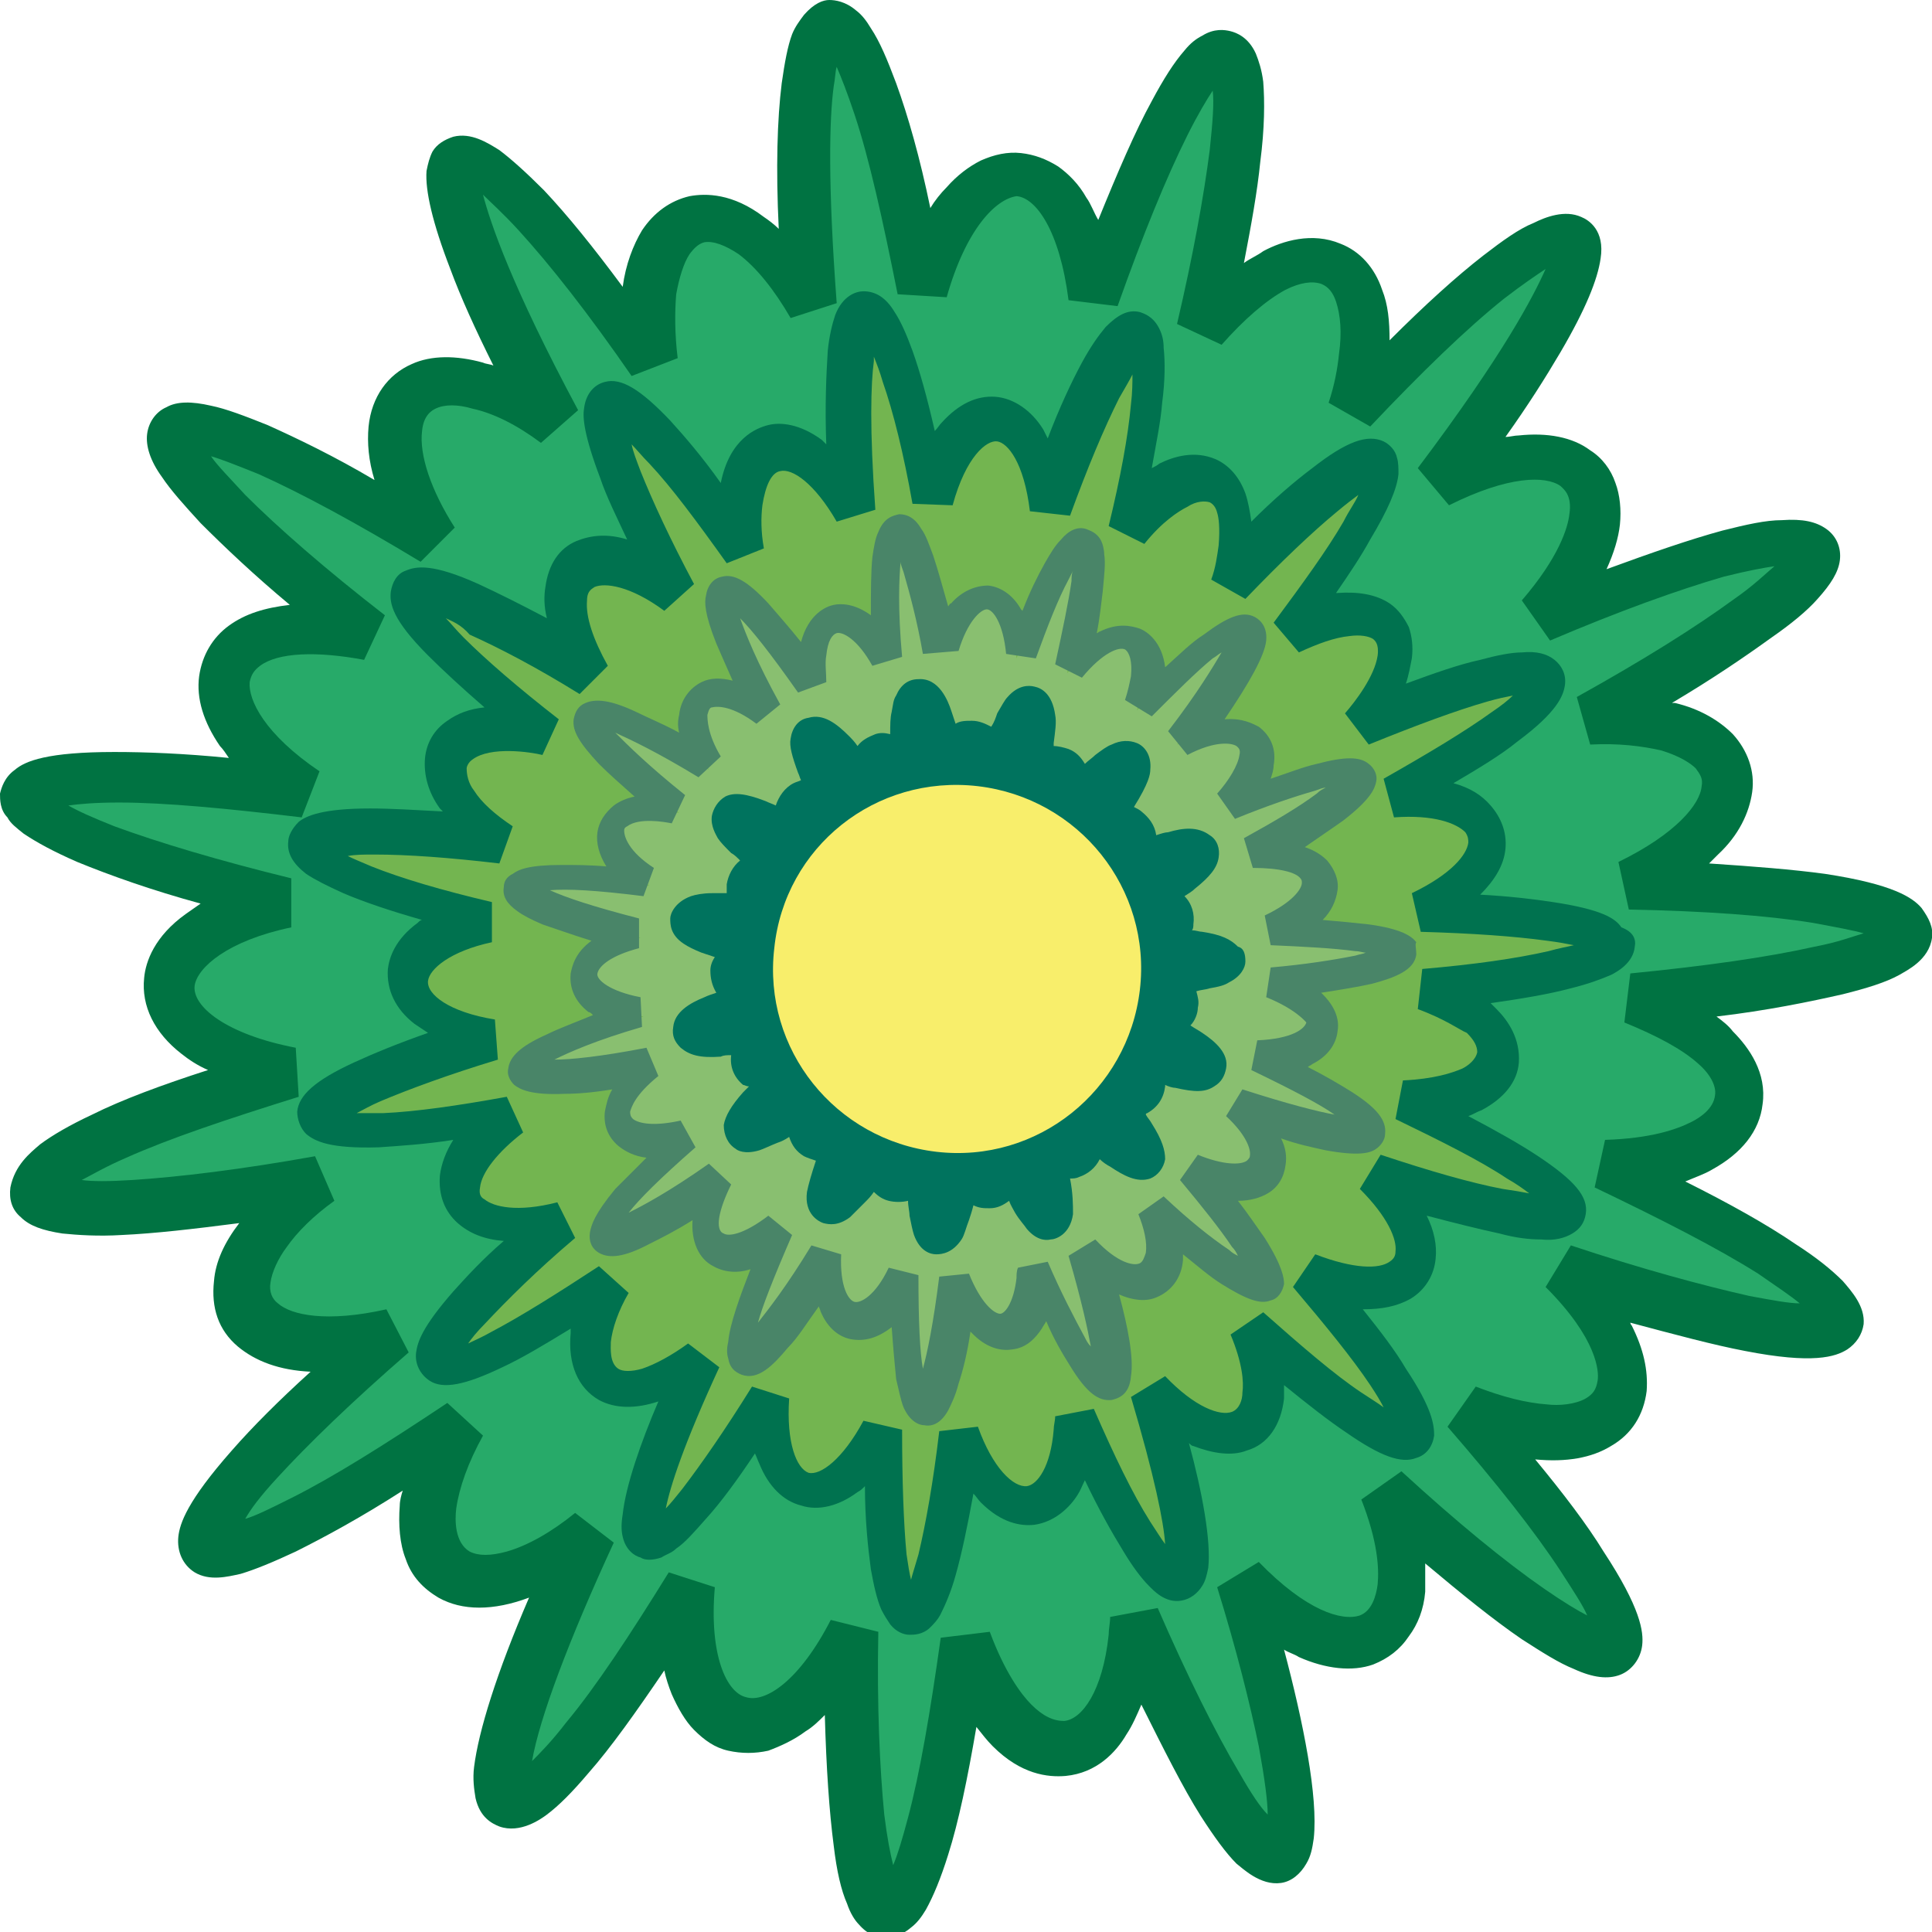
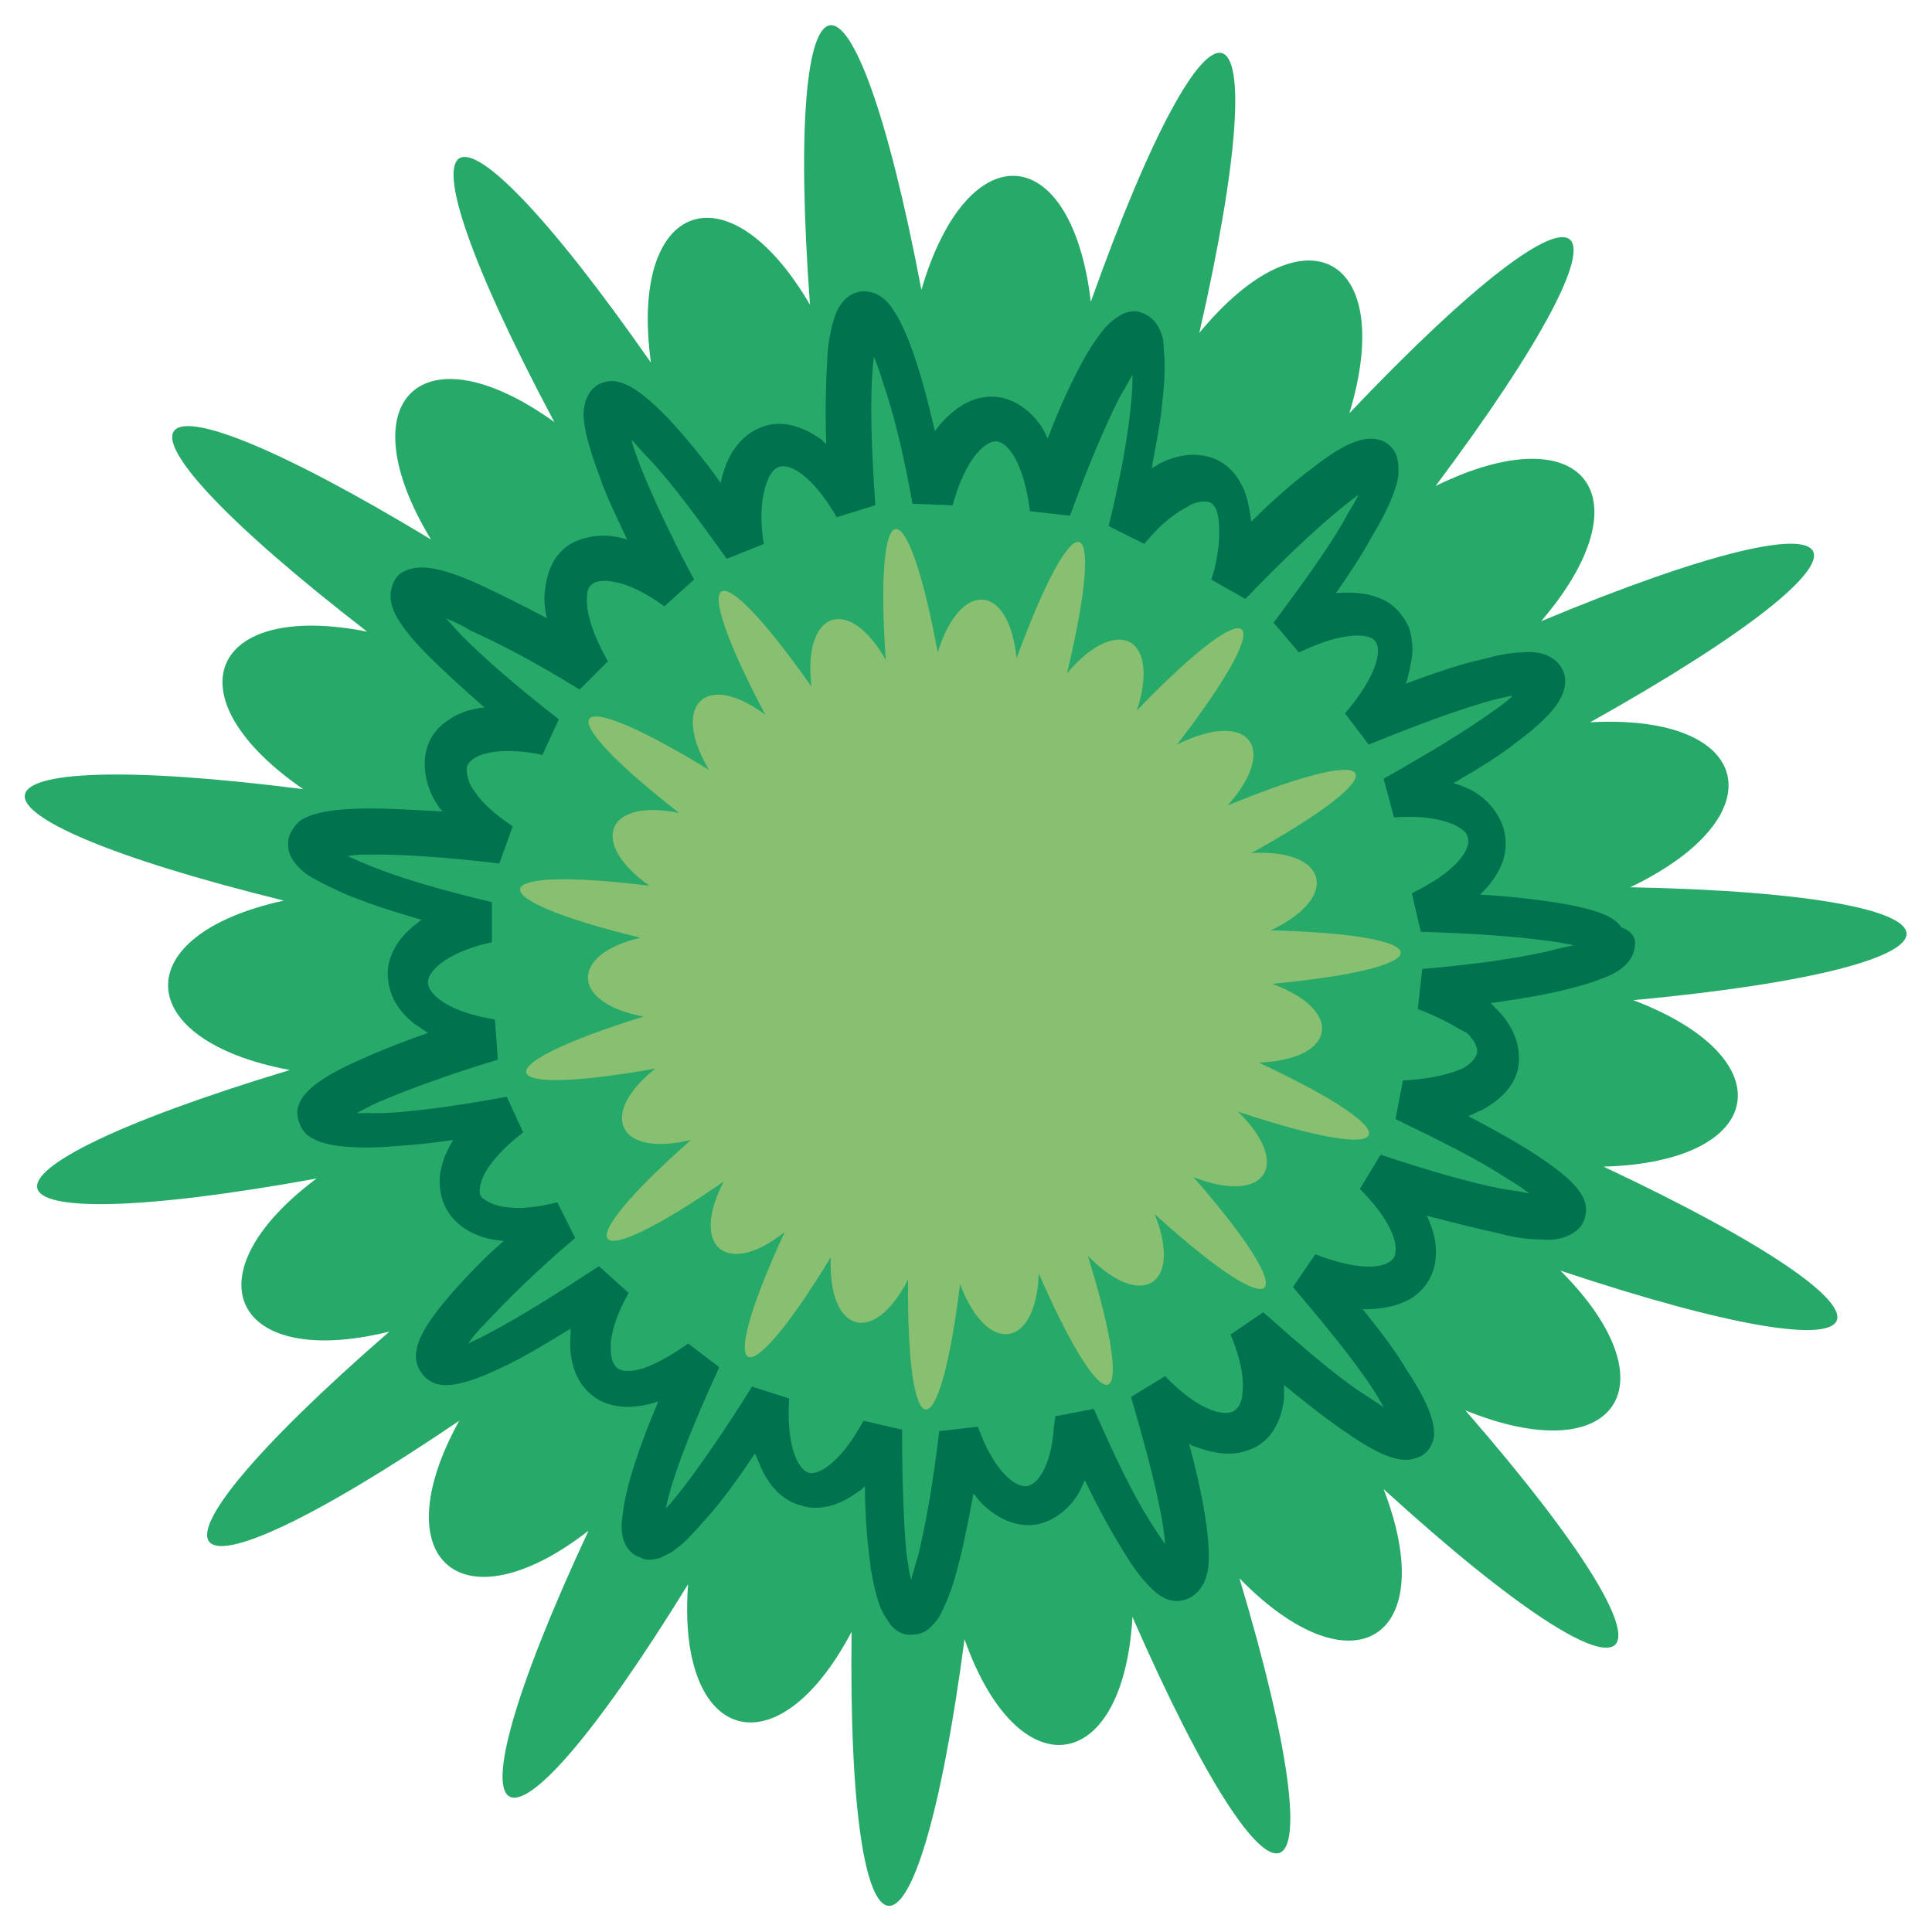
<svg xmlns="http://www.w3.org/2000/svg" version="1.1" id="Layer_1" x="0px" y="0px" viewBox="0 0 130 130" style="enable-background:new 0 0 130 130;" xml:space="preserve">
  <style type="text/css">
	.st0{fill:#27AA69;}
	.st1{fill:#007342;}
	.st2{fill:#73B550;}
	.st3{fill:#00724F;}
	.st4{fill:#89BF70;}
	.st5{fill:#498568;}
	.st6{fill:#00735E;}
	.st7{fill:#F8EE6B;}
</style>
  <g>
    <path class="st0" d="M103.7,41.8c22.8-9.5,24.9-5.3,3.3,6.8c11-0.6,12.7,6.3,2.7,11.1c24.7,0.5,24.8,5.3,0.2,7.6   c10.3,3.9,9,10.9-2,11.2c22.3,10.5,20.5,14.8-2.9,7c7.7,7.7,3.7,13.5-6.4,9.4c16.1,18.5,12.6,21.8-5.5,5.3c3.9,10.1-2.1,13.8-9.7,6   c7,23.4,2.6,25-7.2,2.6c-0.6,10.7-7.7,11.7-11.3,1.5c-3.2,24.2-7.9,23.8-7.6-0.5c-5,9.5-11.8,7.5-11-3.2   c-12.8,20.8-17,18.5-6.7-3.6c-8.5,6.6-13.9,2-8.7-7.4c-20.2,13.7-23.1,10-4.7-6c-10.5,2.6-13.6-3.8-4.9-10.3   C-2.9,83.7-4,79.1,19.5,72c-10.7-2-11-9.1-0.4-11.4c-23.9-5.9-23-10.6,1.3-7.5c-9-6.2-6.3-12.7,4.3-10.6C5.3,27.5,8,23.6,29,36.3   c-5.7-9.4-0.6-14.3,8.3-7.9c-11.6-21.8-7.6-24.2,6.5-4c-1.5-10.9,5.2-13.3,10.7-3.9c-1.8-24.6,2.9-25.2,7.5-1   c3.1-10.6,10.1-10.1,11.4,0.8c8.3-23.3,12.8-22,7.3,2.1c7.1-8.6,13.3-5.2,10.1,5.4c17-17.9,20.6-14.9,5.8,4.9   C106.6,27.8,110.9,33.4,103.7,41.8" />
-     <path class="st1" d="M130,63.1c-0.2,1.5-1.7,2.2-2.2,2.5c-0.9,0.5-2.2,0.9-3.8,1.3c-2.2,0.5-5.1,1.1-8.5,1.5c0.4,0.3,0.8,0.6,1.1,1   c1.1,1.1,2.3,2.8,2,4.9l0,0c-0.2,1.8-1.4,3.3-3.4,4.4c-0.5,0.3-1.1,0.5-1.8,0.8c3,1.5,5.5,2.9,7.4,4.2c1.4,0.9,2.4,1.7,3.2,2.5   c0.6,0.7,1.5,1.7,1.4,2.9l0,0c-0.1,0.7-0.5,1.3-1.1,1.7c-0.8,0.5-2.3,1-6.9,0.1c-2.1-0.4-4.7-1.1-7.7-1.9c0,0.1,0.1,0.2,0.1,0.2   c0.8,1.6,1.1,3,1,4.4l0,0c-0.2,1.6-1,2.9-2.4,3.7c-1.3,0.8-3,1.1-5.1,0.9c1.9,2.3,3.5,4.4,4.6,6.2c2.5,3.8,2.7,5.4,2.6,6.3l0,0   c-0.1,0.9-0.7,1.7-1.5,2c-0.8,0.3-1.8,0.2-3.1-0.4c-1-0.4-2.1-1.1-3.5-2c-1.9-1.3-4-3-6.5-5.1c0,0.7,0,1.3,0,1.9   c-0.1,1.2-0.5,2.2-1.1,3c-0.6,0.9-1.4,1.5-2.4,1.9c-1.4,0.5-3.2,0.3-5-0.5c-0.3-0.2-0.7-0.3-1-0.5c1.3,4.9,2.3,9.9,2,12.7   c-0.1,0.7-0.2,1.2-0.5,1.7c-0.4,0.7-1,1.2-1.7,1.3c-1.4,0.2-2.6-1-3-1.3c-0.7-0.7-1.5-1.8-2.4-3.2c-1.2-1.9-2.5-4.5-4-7.5   c-0.3,0.7-0.6,1.4-1,2c-0.7,1.2-2,2.6-4.1,2.8c-1.2,0.1-3-0.1-4.9-2c-0.4-0.4-0.7-0.8-1.1-1.3c-0.6,3.5-1.2,6.4-1.9,8.6   c-0.5,1.6-1,2.8-1.5,3.7c-0.3,0.5-0.6,0.9-1,1.2c-0.7,0.6-1.4,0.7-1.8,0.7c-0.4,0-1.1-0.2-1.7-0.9c-0.3-0.3-0.6-0.8-0.8-1.4   c-0.4-0.9-0.7-2.2-0.9-3.9c-0.3-2.3-0.5-5.2-0.6-8.8c-0.4,0.4-0.8,0.8-1.3,1.1c-0.8,0.6-1.7,1-2.5,1.3c-0.9,0.2-1.8,0.2-2.7,0   c-0.9-0.2-1.6-0.7-2.3-1.4c-0.6-0.6-1.1-1.5-1.5-2.4c-0.2-0.5-0.4-1.1-0.5-1.6c-1.9,2.8-3.6,5.2-5.1,6.9c-1.1,1.3-2,2.2-2.8,2.8   c-0.4,0.3-1.8,1.3-3.2,0.8c-0.5-0.2-1.3-0.6-1.6-1.9c-0.1-0.6-0.2-1.3-0.1-2.1c0.3-2.4,1.5-6.3,3.7-11.4c-2.4,0.9-4.5,0.9-6.1,0   c-1-0.6-1.8-1.4-2.2-2.6c-0.4-1-0.5-2.3-0.4-3.6c0-0.3,0.1-0.7,0.2-1c-2.8,1.8-5.2,3.1-7.2,4.1c-1.5,0.7-2.7,1.2-3.7,1.5   c-0.9,0.2-2.1,0.5-3.1-0.1c-0.8-0.5-1.2-1.4-1.1-2.4c0.1-0.9,0.6-2.4,3.6-5.8c1.4-1.6,3.2-3.4,5.3-5.3c-2.1-0.1-3.7-0.7-4.9-1.7   c-1.3-1.1-1.8-2.6-1.6-4.4c0.1-1.3,0.7-2.6,1.7-3.9c-3.1,0.4-5.7,0.7-7.9,0.8c-1.6,0.1-3,0-4-0.1c-1.3-0.2-2.2-0.5-2.8-1.1   c-0.6-0.5-0.8-1.2-0.7-2C1,78.4,2,77.6,2.7,77c0.8-0.6,2-1.3,3.5-2c2-1,4.7-2,7.8-3c-0.7-0.3-1.3-0.7-1.8-1.1   c-1.8-1.4-2.7-3.2-2.5-5.1c0.1-1.1,0.7-2.8,2.8-4.3c0.3-0.2,0.7-0.5,1-0.7c-3.3-0.9-6.1-1.9-8.3-2.8c-1.6-0.7-2.7-1.3-3.6-1.9   c-0.5-0.4-0.9-0.7-1.1-1.1C0,54.5,0,53.8,0,53.4c0.1-0.4,0.3-1.1,1-1.6c0.7-0.6,2.2-1.2,6.7-1.2c2.1,0,4.7,0.1,7.7,0.4   c-0.2-0.3-0.4-0.6-0.6-0.8c-1.1-1.6-1.6-3.2-1.4-4.7c0.2-1.4,0.9-2.6,2-3.4c1.1-0.8,2.4-1.2,4.1-1.4c0,0,0,0,0,0   c-2.4-2-4.4-3.9-6-5.5c-1.1-1.2-2-2.2-2.6-3.1c-0.8-1.1-1.1-2.1-1-2.9c0.1-0.8,0.6-1.5,1.3-1.8c0.7-0.4,1.7-0.4,3-0.1   c1,0.2,2.3,0.7,3.8,1.3c2,0.9,4.5,2.1,7.2,3.7c-0.4-1.3-0.5-2.5-0.4-3.6c0.2-2,1.3-3.5,2.9-4.2c1.3-0.6,3-0.6,4.8-0.1   c0.2,0.1,0.5,0.1,0.7,0.2c-1.2-2.4-2.2-4.6-2.9-6.5c-1.2-3.1-1.7-5.3-1.6-6.6c0.1-0.5,0.2-0.9,0.4-1.3c0.3-0.5,0.8-0.8,1.4-1   c1.2-0.3,2.3,0.4,3.1,0.9c0.8,0.6,1.8,1.5,3,2.7c1.6,1.7,3.3,3.8,5.3,6.5c0.2-1.5,0.7-2.8,1.3-3.8c0.8-1.2,1.9-2,3.2-2.3   c1.1-0.2,2.9-0.2,5,1.4c0.3,0.2,0.7,0.5,1,0.8c-0.2-4.1-0.1-7.4,0.2-9.8c0.2-1.4,0.4-2.5,0.7-3.3c0.2-0.5,0.5-0.9,0.8-1.3   C54.8,0.2,55.4,0,55.8,0c0.4,0,1.1,0.1,1.8,0.7c0.4,0.3,0.7,0.7,1,1.2c0.6,0.9,1.1,2.1,1.7,3.7c0.8,2.2,1.6,5,2.3,8.4   c0.3-0.5,0.7-1,1.1-1.4c0.7-0.8,1.5-1.4,2.3-1.8c0.9-0.4,1.8-0.6,2.7-0.5c0.9,0.1,1.7,0.4,2.5,0.9c0.7,0.5,1.4,1.2,1.9,2.1   c0.3,0.4,0.5,1,0.8,1.5c1.3-3.2,2.5-6,3.6-8c0.8-1.5,1.5-2.6,2.2-3.4c0.4-0.5,0.8-0.8,1.2-1c0.8-0.5,1.5-0.4,1.9-0.3   c0.4,0.1,1.2,0.4,1.7,1.5c0.2,0.5,0.4,1.1,0.5,1.9c0.1,1.3,0.1,3.1-0.2,5.4c-0.2,2-0.6,4.2-1.1,6.8c0.4-0.3,0.9-0.5,1.3-0.8   c1.3-0.7,3.3-1.3,5.2-0.5c1.3,0.5,2.3,1.6,2.8,3.1c0.4,1,0.5,2.1,0.5,3.4c2.4-2.4,4.5-4.3,6.3-5.7c1.3-1,2.4-1.8,3.4-2.2   c0.8-0.4,2.1-0.9,3.2-0.4c0.5,0.2,1.6,0.9,1.3,2.8c-0.2,1.4-1,3.4-2.7,6.3c-1,1.7-2.2,3.6-3.7,5.7c0.3,0,0.6-0.1,0.9-0.1   c1.9-0.2,3.6,0.1,4.8,1c0.8,0.5,1.4,1.3,1.7,2.2c0.3,0.8,0.4,1.8,0.3,2.8c-0.1,0.9-0.4,1.9-0.9,3c3-1.1,5.6-2,7.8-2.6   c1.6-0.4,2.9-0.7,4-0.7c1.4-0.1,2.3,0.1,3,0.6c0.7,0.5,1,1.3,0.9,2.1l0,0c-0.1,0.8-0.6,1.6-1.5,2.6c-0.7,0.8-1.8,1.7-3.1,2.6   c-1.8,1.3-4,2.8-6.7,4.4c0.1,0,0.1,0,0.2,0c1.7,0.4,3,1.2,3.9,2.1c1,1.1,1.5,2.5,1.3,3.9l0,0c-0.2,1.4-0.9,2.9-2.3,4.2   c-0.2,0.2-0.4,0.4-0.6,0.6c3,0.2,5.6,0.4,7.8,0.7c4.6,0.7,5.9,1.6,6.5,2.3C129.8,61.8,130.1,62.4,130,63.1L130,63.1z M109.3,68.8   l0.4-3.3c5.1-0.5,9.3-1.1,12.4-1.8c1.6-0.3,2.6-0.7,3.3-0.9c-0.7-0.2-1.8-0.4-3.4-0.7c-3.1-0.5-7.3-0.8-12.4-0.9l-0.7-3.2   c3.9-1.9,5.5-3.9,5.6-5.1c0.1-0.5-0.1-0.8-0.4-1.2c-0.3-0.3-1-0.8-2.3-1.2c-1.3-0.3-2.9-0.5-4.8-0.4l-0.9-3.2   c4.5-2.5,8-4.7,10.6-6.6c1.3-0.9,2.1-1.7,2.7-2.2c-0.7,0.1-1.8,0.3-3.4,0.7c-3.1,0.9-7,2.3-11.7,4.3l-1.9-2.7   c2.5-2.9,3.1-4.9,3.2-5.8c0.2-1.3-0.4-1.7-0.6-1.9c-1-0.7-3.5-0.7-7.5,1.3l-2.1-2.5c5.8-7.7,7.8-11.6,8.6-13.4   c-0.6,0.4-1.5,1-2.8,2c-2.5,2-5.5,4.9-9,8.6l-2.8-1.6c0.4-1.2,0.6-2.3,0.7-3.3c0.2-1.4,0.1-2.6-0.2-3.5c-0.2-0.6-0.5-1-1-1.2   c-0.6-0.2-1.4-0.1-2.4,0.4c-1.3,0.7-2.8,2-4.3,3.7l-3-1.4c1.1-4.7,1.8-8.6,2.2-11.7c0.2-1.9,0.3-3.2,0.2-4c-0.4,0.6-1,1.6-1.7,3   c-1.4,2.8-3,6.7-4.7,11.5l-3.3-0.4c-0.6-4.7-2.2-6.9-3.5-7C67,13.4,65,15.4,63.7,20l-3.3-0.2c-1-5-1.9-9.1-2.9-12.1   c-0.5-1.5-0.9-2.5-1.2-3.2c-0.1,0.3-0.1,0.8-0.2,1.3c-0.3,2.2-0.4,6.6,0.2,14.6l-3.1,1c-1.1-1.9-2.3-3.4-3.5-4.3   c-0.9-0.6-1.7-0.9-2.3-0.8c-0.4,0.1-0.7,0.4-1,0.8c-0.4,0.6-0.7,1.6-0.9,2.7c-0.1,1.2-0.1,2.7,0.1,4.3l-3.1,1.2   c-2.9-4.2-5.5-7.5-7.6-9.8c-1.1-1.2-1.9-1.9-2.4-2.4c0.5,1.9,1.9,6.1,6.4,14.5l-2.5,2.2c-1.6-1.2-3.2-2-4.6-2.3   c-1-0.3-1.9-0.3-2.5,0c-0.2,0.1-0.8,0.4-0.9,1.5c-0.2,1.6,0.6,4,2.2,6.5l-2.3,2.3c-4.3-2.6-8-4.6-10.9-5.9c-1.5-0.6-2.5-1-3.2-1.2   c0.4,0.6,1.2,1.4,2.3,2.6c2.2,2.2,5.4,5,9.4,8.1l-1.4,3c-3.2-0.6-5.8-0.5-7,0.4c-0.4,0.3-0.6,0.6-0.7,1.1c-0.1,1.2,1,3.5,4.7,6   l-1.2,3.1c-5-0.6-9.2-1-12.3-1c-1.6,0-2.7,0.1-3.4,0.2c0.7,0.4,1.6,0.8,3.1,1.4c3,1.1,7,2.3,11.9,3.5l0,3.3   c-4.3,0.9-6.3,2.7-6.5,3.9c-0.2,1.4,2.1,3.3,6.8,4.2l0.2,3.3c-4.8,1.5-8.7,2.8-11.6,4.1c-1.4,0.6-2.4,1.2-3,1.5   c0.7,0.1,1.8,0.1,3.4,0c3.1-0.2,7.3-0.7,12.3-1.6l1.3,3c-1.4,1-2.5,2.1-3.2,3.1c-0.6,0.8-1,1.7-1.1,2.4c-0.1,0.6,0.1,1.1,0.5,1.4   c0.9,0.8,3.3,1.3,7.3,0.4l1.5,2.9c-3.8,3.3-6.8,6.2-8.9,8.5c-1.1,1.2-1.7,2-2.1,2.7c0.7-0.2,1.7-0.7,3.1-1.4   c2.8-1.4,6.3-3.6,10.5-6.4l2.4,2.2c-1,1.8-1.6,3.5-1.8,4.9c-0.1,0.8-0.1,2.3,0.9,2.9c0.6,0.3,1.4,0.3,2.5,0c1.4-0.4,3-1.3,4.6-2.6   l2.6,2c-3,6.5-5,11.8-5.5,14.7c0.5-0.5,1.3-1.3,2.3-2.6c2-2.4,4.3-5.9,6.9-10.1l3.1,1c-0.4,4.6,0.8,7.1,2.1,7.4   c1.3,0.4,3.6-1.1,5.7-5.2l3.2,0.8c-0.1,5,0.1,9.2,0.4,12.3c0.2,1.6,0.4,2.6,0.6,3.4c0.3-0.7,0.6-1.7,1-3.2c0.8-3,1.5-7.1,2.2-12.1   l3.3-0.4c1,2.7,2.1,4.2,2.8,4.9c0.8,0.8,1.5,1.1,2.2,1.1c1.2-0.1,2.6-2,3-5.8c0-0.4,0.1-0.8,0.1-1.2l3.2-0.6   c2,4.6,3.9,8.4,5.5,11.1c0.8,1.4,1.4,2.3,1.9,2.8c0-0.9-0.2-2.4-0.6-4.6c-0.6-2.9-1.5-6.5-2.8-10.7l2.8-1.7c3.2,3.3,5.6,4,6.8,3.6   c0.8-0.3,1.1-1.3,1.2-2.1c0.1-1.1,0-2.9-1.1-5.7l2.7-1.9c3.7,3.4,7,6.1,9.6,7.9c1.3,0.9,2.3,1.5,2.9,1.8c-0.3-0.7-0.9-1.6-1.8-3   c-1.7-2.6-4.3-5.9-7.6-9.7l1.9-2.7c1.8,0.7,3.4,1.1,4.8,1.2c0.8,0.1,1.9,0,2.6-0.4c0.5-0.3,0.7-0.6,0.8-1.2c0.1-0.6,0-2.8-3.5-6.3   l1.7-2.8c4.8,1.6,8.9,2.7,12,3.4c1.6,0.3,2.7,0.5,3.4,0.5c-0.6-0.5-1.5-1.1-2.8-2c-2.7-1.7-6.4-3.6-11-5.8l0.7-3.2   c3.1-0.1,4.8-0.7,5.8-1.2c0.6-0.3,1.5-0.9,1.6-1.8c0.1-0.6-0.3-1.4-1.1-2.1C113.2,70.6,111.5,69.7,109.3,68.8" />
-     <path class="st2" d="M91.5,48.9c15.9-6.6,17.3-3.6,2.3,4.7c7.7-0.4,8.9,4.4,1.9,7.7c17.2,0.4,17.3,3.6,0.2,5.3   c7.1,2.7,6.3,7.5-1.4,7.8c15.5,7.3,14.2,10.3-2,4.9c5.4,5.3,2.6,9.4-4.5,6.6c11.2,12.8,8.8,15.1-3.8,3.6c2.8,7-1.4,9.6-6.7,4.2   c4.9,16.2,1.8,17.3-5,1.8c-0.4,7.5-5.3,8.1-7.9,1.1c-2.1,16.8-5.4,16.5-5.3-0.4c-3.4,6.6-8.1,5.3-7.6-2.2   c-8.8,14.4-11.7,12.9-4.7-2.5c-5.8,4.6-9.6,1.4-6-5.1c-14,9.5-16,7-3.2-4.1c-7.2,1.8-9.4-2.6-3.5-7.1c-16.7,3-17.4-0.2-1.2-5.1   c-7.4-1.3-7.5-6.3-0.3-7.9C16.4,58,17,54.7,33.8,56.8c-6.2-4.3-4.3-8.8,3-7.3c-13.4-10.5-11.6-13.2,3-4.3c-3.9-6.5-0.4-9.9,5.7-5.5   c-8-15-5.3-16.8,4.5-2.8c-1-7.6,3.6-9.2,7.4-2.7c-1.2-17.1,2.1-17.5,5.2-0.7c2.2-7.4,7.1-7,7.9,0.6c5.8-16.1,9-15.2,5.1,1.5   c4.9-5.9,9.3-3.6,7,3.7c11.9-12.4,14.4-10.3,4,3.4C93.5,39.2,96.6,43.1,91.5,48.9" />
-     <path class="st3" d="M110,63.7c-0.1,1.1-1.2,1.7-1.6,1.9c-0.7,0.3-1.5,0.6-2.7,0.9c-1.5,0.4-3.3,0.7-5.4,1c0.1,0.1,0.3,0.3,0.4,0.4   c0.8,0.8,1.6,2,1.5,3.6l0,0c-0.1,1.3-1,2.4-2.5,3.2c-0.3,0.1-0.6,0.3-0.9,0.4c1.9,1,3.5,1.9,4.7,2.7c2.4,1.6,3.4,2.7,3.2,3.9l0,0   c-0.1,0.6-0.4,1-0.9,1.3c-0.5,0.3-1.2,0.5-2.1,0.4c-0.8,0-1.7-0.1-2.8-0.4c-1.4-0.3-3-0.7-4.9-1.2c0.5,1,0.7,2,0.6,2.9   c-0.1,1.1-0.7,2.1-1.7,2.7c-0.9,0.5-1.9,0.7-3.2,0.7c1.2,1.5,2.2,2.8,2.9,4c1.8,2.7,1.9,3.8,1.9,4.5c-0.1,0.7-0.5,1.3-1.2,1.5   c-1,0.4-2.4-0.1-4.7-1.7c-1.2-0.8-2.6-1.9-4.2-3.2c0,0.3,0,0.6,0,0.9c-0.2,1.8-1.1,3.1-2.5,3.5c-1,0.4-2.3,0.2-3.6-0.3   c-0.1,0-0.2-0.1-0.3-0.2c0.9,3.3,1.5,6.6,1.3,8.4c-0.1,0.5-0.2,0.9-0.4,1.2c-0.3,0.5-0.8,0.9-1.4,1c-1.1,0.2-1.9-0.7-2.2-1   c-0.5-0.5-1.1-1.3-1.7-2.3c-0.8-1.3-1.7-2.9-2.6-4.8c-0.2,0.4-0.3,0.7-0.5,1c-0.5,0.8-1.5,1.8-2.9,2c-0.9,0.1-2.2-0.1-3.6-1.5   c-0.2-0.2-0.3-0.4-0.5-0.6c-0.4,2.2-0.8,4.1-1.2,5.5c-0.3,1.1-0.7,2-1,2.6c-0.2,0.4-0.5,0.7-0.7,0.9c-0.5,0.5-1.1,0.5-1.4,0.5   c-0.4,0-0.9-0.2-1.3-0.7c-0.2-0.3-0.4-0.6-0.6-1c-0.3-0.7-0.5-1.6-0.7-2.7c-0.2-1.5-0.4-3.4-0.4-5.6c-0.2,0.2-0.3,0.3-0.5,0.4   c-1.2,0.9-2.6,1.3-3.8,0.9c-1.2-0.3-2.2-1.3-2.8-2.8c-0.1-0.2-0.2-0.5-0.3-0.7c-1.2,1.8-2.3,3.3-3.3,4.4c-0.8,0.9-1.4,1.6-2,2   c-0.3,0.3-0.7,0.4-1,0.6c-0.6,0.2-1.1,0.2-1.4,0c-0.4-0.1-1-0.5-1.2-1.4c-0.1-0.4-0.1-0.9,0-1.5c0.2-1.9,1.2-4.8,2.4-7.6   c-1.5,0.5-2.9,0.5-4-0.1c-1.4-0.8-2.1-2.4-1.9-4.5c0-0.1,0-0.2,0-0.3c-1.8,1.1-3.3,2-4.6,2.6c-2.5,1.2-4,1.5-4.9,0.9   c-0.6-0.4-1-1.1-0.9-1.9c0.1-0.7,0.4-1.7,2.5-4.1c0.9-1,2-2.2,3.4-3.4c-1.3-0.1-2.3-0.5-3.1-1.2c-0.9-0.8-1.3-1.9-1.2-3.2   c0.1-0.8,0.4-1.6,0.9-2.4c-1.9,0.3-3.6,0.4-5,0.5c-3.3,0.1-4.3-0.4-4.9-0.9c-0.4-0.4-0.6-1-0.6-1.5c0.1-1.1,1.2-2.1,3.8-3.3   c1.3-0.6,3-1.3,5-2c-0.3-0.2-0.6-0.4-0.9-0.6c-1.3-1-1.9-2.3-1.8-3.7c0.1-0.8,0.5-2,2-3.1c0.1-0.1,0.2-0.2,0.3-0.2   c-2.1-0.6-3.9-1.2-5.3-1.8c-1.1-0.5-1.9-0.9-2.5-1.3c-0.9-0.7-1.3-1.4-1.2-2.2c0-0.3,0.2-0.8,0.7-1.3c0.5-0.4,1.6-0.9,4.8-0.9   c1.4,0,3,0.1,4.9,0.2c-0.1-0.1-0.1-0.1-0.2-0.2c-0.8-1.1-1.1-2.3-1-3.4c0.1-1,0.6-1.9,1.5-2.5c0.7-0.5,1.5-0.8,2.5-0.9   c-1.5-1.3-2.8-2.5-3.8-3.5c-2.4-2.4-2.6-3.5-2.5-4.3c0.1-0.6,0.4-1.2,1-1.4c0.7-0.3,1.8-0.5,4.9,0.9c1.3,0.6,2.9,1.4,4.6,2.3   c-0.2-0.8-0.2-1.5-0.1-2.1c0.2-1.5,0.9-2.6,2.1-3.1c1-0.4,2.1-0.5,3.4-0.1c-0.7-1.5-1.4-2.9-1.8-4.1c-1.1-2.9-1.2-4.1-1.1-4.7   c0.1-0.9,0.6-1.6,1.4-1.8c1.1-0.3,2.4,0.5,4.4,2.6c1,1.1,2.2,2.5,3.4,4.2c0.6-3,2.4-3.7,3.2-3.9c0.8-0.2,2.1-0.1,3.6,1   c0.1,0.1,0.2,0.2,0.3,0.3c-0.1-2.6,0-4.7,0.1-6.3c0.1-1,0.3-1.8,0.5-2.4c0.5-1.3,1.4-1.6,1.9-1.6c0.8,0,1.5,0.4,2.1,1.4   c0.4,0.6,0.8,1.5,1.2,2.6c0.5,1.4,1,3.2,1.5,5.4c0.2-0.2,0.3-0.4,0.5-0.6c1.1-1.2,2.3-1.8,3.6-1.7c1.2,0.1,2.4,0.9,3.2,2.2   c0.1,0.2,0.2,0.4,0.3,0.6c0.8-2.1,1.6-3.8,2.3-5.1c0.6-1.1,1.1-1.8,1.6-2.4c0.8-0.8,1.5-1.2,2.3-1c0.3,0.1,0.9,0.3,1.3,1.1   c0.2,0.4,0.3,0.8,0.3,1.3c0.1,0.9,0.1,2.2-0.1,3.7c-0.1,1.3-0.4,2.7-0.7,4.4c0.2-0.1,0.4-0.2,0.5-0.3c1-0.5,2.4-0.9,3.8-0.3   c0.9,0.4,1.6,1.2,2,2.3c0.2,0.6,0.3,1.2,0.4,1.9c1.5-1.5,2.9-2.7,4.1-3.6c2.3-1.8,3.7-2.3,4.8-1.8c0.4,0.2,0.8,0.6,0.9,1.1   c0.1,0.3,0.1,0.7,0.1,1.1c-0.1,1-0.7,2.4-1.9,4.4c-0.6,1.1-1.4,2.3-2.3,3.6c0,0,0.1,0,0.1,0c1.4-0.1,2.6,0.1,3.5,0.7   c0.6,0.4,1,1,1.3,1.6c0.2,0.6,0.3,1.3,0.2,2.1c-0.1,0.5-0.2,1.1-0.4,1.7c1.9-0.7,3.6-1.3,5-1.6c1.1-0.3,2.1-0.5,2.8-0.5   c1-0.1,1.7,0.1,2.2,0.5c0.5,0.4,0.8,1,0.7,1.7c-0.1,0.7-0.5,1.8-3.2,3.8c-1.1,0.9-2.6,1.8-4.3,2.8c1.1,0.3,1.9,0.8,2.5,1.5   c0.7,0.8,1.1,1.8,1,2.9c-0.1,1.1-0.7,2.1-1.7,3.1c1.9,0.1,3.6,0.3,4.9,0.5c3.3,0.5,4.2,1.1,4.6,1.7C109.9,62.7,110.1,63.2,110,63.7   L110,63.7z M95.4,67.9l0.3-2.7c3.5-0.3,6.3-0.7,8.5-1.2c0.7-0.2,1.3-0.3,1.7-0.4c-0.5-0.1-1-0.2-1.8-0.3c-2.2-0.3-5-0.5-8.5-0.6   l-0.6-2.6c2.7-1.3,3.7-2.6,3.8-3.4c0-0.2,0-0.4-0.2-0.7c-0.6-0.6-2.1-1.2-4.8-1l-0.7-2.6c3-1.7,5.5-3.2,7.3-4.5   c0.6-0.4,1.1-0.8,1.4-1.1c-0.5,0.1-1,0.2-1.7,0.4c-2.1,0.6-4.8,1.6-8,2.9L90.5,48c0.7-0.8,2-2.5,2.2-3.9c0.1-0.8-0.2-1-0.3-1.1   c-0.3-0.2-0.9-0.3-1.6-0.2c-1,0.1-2.1,0.5-3.4,1.1l-1.7-2c2-2.7,3.6-4.9,4.7-6.8c0.4-0.8,0.8-1.3,1-1.8c-0.4,0.3-0.8,0.6-1.4,1.1   c-1.7,1.4-3.8,3.4-6.2,5.9l-2.3-1.3c0.3-0.8,0.4-1.6,0.5-2.3c0.1-1.2,0-1.9-0.1-2.2c-0.1-0.4-0.3-0.6-0.5-0.7   c-0.3-0.1-0.9-0.1-1.5,0.3c-0.6,0.3-1.7,1-2.9,2.5l-2.4-1.2c0.8-3.3,1.3-6,1.5-8.2c0.1-0.8,0.1-1.5,0.1-2c-0.2,0.4-0.5,0.9-0.9,1.6   c-1,2-2.1,4.6-3.3,7.9l-2.7-0.3c-0.4-3.3-1.5-4.6-2.2-4.7c-0.7-0.1-2.1,1-3,4.3l-2.7-0.1c-0.6-3.4-1.3-6.2-2-8.2   c-0.2-0.7-0.4-1.2-0.6-1.7c0,0.1,0,0.2,0,0.3c-0.2,1.5-0.3,4.5,0.1,10l-2.6,0.8c-1.5-2.6-3-3.6-3.8-3.4c-0.6,0.1-1,1-1.2,2.3   c-0.1,0.8-0.1,1.8,0.1,2.9l-2.5,1c-2-2.8-3.7-5.1-5.2-6.7c-0.5-0.5-0.9-1-1.2-1.3c0.1,0.5,0.3,1,0.6,1.8c0.8,2,2,4.6,3.6,7.6   l-2,1.8c-2.3-1.7-4-1.9-4.7-1.6c-0.1,0.1-0.5,0.2-0.5,0.9c-0.1,1.1,0.4,2.6,1.4,4.4l-1.9,1.9c-2.9-1.8-5.4-3.1-7.4-4   C31,42,30.4,41.8,30,41.6c0.3,0.3,0.7,0.8,1.2,1.3c1.5,1.5,3.7,3.4,6.4,5.5l-1.1,2.4c-0.8-0.2-3.5-0.6-4.7,0.3   c-0.3,0.2-0.4,0.5-0.4,0.6c0,0.4,0.1,1,0.5,1.5c0.5,0.8,1.4,1.6,2.6,2.4l-0.9,2.5c-3.4-0.4-6.2-0.6-8.4-0.6c-0.7,0-1.3,0-1.8,0.1   c0.4,0.2,0.9,0.4,1.6,0.7c2,0.8,4.7,1.6,8.1,2.4l0,2.7c-2.8,0.6-4.2,1.8-4.3,2.6c-0.1,0.9,1.4,2.1,4.5,2.6l0.2,2.7   c-3.3,1-6,2-7.9,2.8c-0.7,0.3-1.2,0.6-1.6,0.8c0.5,0,1,0,1.8,0c2.2-0.1,5-0.5,8.3-1.1l1.1,2.4c-1.7,1.3-2.8,2.7-2.9,3.7   c-0.1,0.5,0.1,0.7,0.3,0.8c0.6,0.5,2.2,0.9,4.9,0.2l1.2,2.4c-2.6,2.2-4.6,4.2-6.1,5.8c-0.5,0.5-0.9,1-1.1,1.3   c0.4-0.2,0.9-0.4,1.6-0.8c1.9-1,4.3-2.5,7.2-4.4l2,1.8c-0.7,1.2-1.1,2.4-1.2,3.3c0,0.4-0.1,1.4,0.5,1.8c0.3,0.2,0.9,0.2,1.6,0   c0.9-0.3,2-0.9,3.1-1.7l2.1,1.6c-2.4,5.2-3.3,8-3.6,9.5c0.3-0.3,0.7-0.8,1.1-1.3c1.3-1.7,2.9-4,4.7-6.9l2.5,0.8   c-0.2,3,0.5,4.7,1.3,5c0.8,0.2,2.3-0.9,3.7-3.5l2.6,0.6c0,3.4,0.1,6.3,0.3,8.4c0.1,0.7,0.2,1.3,0.3,1.7c0.1-0.4,0.3-1,0.5-1.7   c0.5-2.1,1-4.9,1.4-8.3l2.6-0.3c1,2.8,2.4,4.1,3.3,4c0.7-0.1,1.6-1.3,1.8-3.8c0-0.3,0.1-0.6,0.1-0.9l2.6-0.5   c1.4,3.2,2.6,5.7,3.8,7.6c0.4,0.6,0.7,1.1,1,1.5c-0.1-1.5-0.7-4.5-2.3-9.9l2.3-1.4c2,2.1,3.7,2.7,4.5,2.4c0.5-0.2,0.7-0.8,0.7-1.3   c0.1-0.7,0-2-0.8-3.9l2.2-1.5c2.6,2.3,4.8,4.2,6.6,5.4c0.6,0.4,1.1,0.7,1.5,1c-0.2-0.4-0.5-0.9-0.9-1.5c-1.2-1.8-3-4-5.2-6.6   l1.5-2.2c2.6,1,4.3,1,5,0.5c0.3-0.2,0.4-0.4,0.4-0.7c0.1-0.8-0.5-2.3-2.4-4.2l1.4-2.3c3.3,1.1,6.1,1.9,8.2,2.3   c0.7,0.1,1.3,0.2,1.8,0.3c-0.4-0.3-0.8-0.6-1.5-1c-1.8-1.2-4.4-2.5-7.5-4l0.5-2.6c2.1-0.1,3.3-0.5,4-0.8c0.4-0.2,0.9-0.6,1-1.1   c0-0.4-0.2-0.8-0.7-1.3C98.2,69.3,97.3,68.6,95.4,67.9" />
+     <path class="st3" d="M110,63.7c-0.1,1.1-1.2,1.7-1.6,1.9c-0.7,0.3-1.5,0.6-2.7,0.9c-1.5,0.4-3.3,0.7-5.4,1c0.1,0.1,0.3,0.3,0.4,0.4   c0.8,0.8,1.6,2,1.5,3.6l0,0c-0.1,1.3-1,2.4-2.5,3.2c-0.3,0.1-0.6,0.3-0.9,0.4c1.9,1,3.5,1.9,4.7,2.7c2.4,1.6,3.4,2.7,3.2,3.9l0,0   c-0.1,0.6-0.4,1-0.9,1.3c-0.5,0.3-1.2,0.5-2.1,0.4c-0.8,0-1.7-0.1-2.8-0.4c-1.4-0.3-3-0.7-4.9-1.2c0.5,1,0.7,2,0.6,2.9   c-0.1,1.1-0.7,2.1-1.7,2.7c-0.9,0.5-1.9,0.7-3.2,0.7c1.2,1.5,2.2,2.8,2.9,4c1.8,2.7,1.9,3.8,1.9,4.5c-0.1,0.7-0.5,1.3-1.2,1.5   c-1,0.4-2.4-0.1-4.7-1.7c-1.2-0.8-2.6-1.9-4.2-3.2c0,0.3,0,0.6,0,0.9c-0.2,1.8-1.1,3.1-2.5,3.5c-1,0.4-2.3,0.2-3.6-0.3   c-0.1,0-0.2-0.1-0.3-0.2c0.9,3.3,1.5,6.6,1.3,8.4c-0.1,0.5-0.2,0.9-0.4,1.2c-0.3,0.5-0.8,0.9-1.4,1c-1.1,0.2-1.9-0.7-2.2-1   c-0.5-0.5-1.1-1.3-1.7-2.3c-0.8-1.3-1.7-2.9-2.6-4.8c-0.2,0.4-0.3,0.7-0.5,1c-0.5,0.8-1.5,1.8-2.9,2c-0.9,0.1-2.2-0.1-3.6-1.5   c-0.2-0.2-0.3-0.4-0.5-0.6c-0.4,2.2-0.8,4.1-1.2,5.5c-0.3,1.1-0.7,2-1,2.6c-0.2,0.4-0.5,0.7-0.7,0.9c-0.5,0.5-1.1,0.5-1.4,0.5   c-0.4,0-0.9-0.2-1.3-0.7c-0.2-0.3-0.4-0.6-0.6-1c-0.3-0.7-0.5-1.6-0.7-2.7c-0.2-1.5-0.4-3.4-0.4-5.6c-0.2,0.2-0.3,0.3-0.5,0.4   c-1.2,0.9-2.6,1.3-3.8,0.9c-1.2-0.3-2.2-1.3-2.8-2.8c-0.1-0.2-0.2-0.5-0.3-0.7c-1.2,1.8-2.3,3.3-3.3,4.4c-0.8,0.9-1.4,1.6-2,2   c-0.3,0.3-0.7,0.4-1,0.6c-0.6,0.2-1.1,0.2-1.4,0c-0.4-0.1-1-0.5-1.2-1.4c-0.1-0.4-0.1-0.9,0-1.5c0.2-1.9,1.2-4.8,2.4-7.6   c-1.5,0.5-2.9,0.5-4-0.1c-1.4-0.8-2.1-2.4-1.9-4.5c0-0.1,0-0.2,0-0.3c-1.8,1.1-3.3,2-4.6,2.6c-2.5,1.2-4,1.5-4.9,0.9   c-0.6-0.4-1-1.1-0.9-1.9c0.1-0.7,0.4-1.7,2.5-4.1c0.9-1,2-2.2,3.4-3.4c-1.3-0.1-2.3-0.5-3.1-1.2c-0.9-0.8-1.3-1.9-1.2-3.2   c0.1-0.8,0.4-1.6,0.9-2.4c-1.9,0.3-3.6,0.4-5,0.5c-3.3,0.1-4.3-0.4-4.9-0.9c-0.4-0.4-0.6-1-0.6-1.5c0.1-1.1,1.2-2.1,3.8-3.3   c1.3-0.6,3-1.3,5-2c-0.3-0.2-0.6-0.4-0.9-0.6c-1.3-1-1.9-2.3-1.8-3.7c0.1-0.8,0.5-2,2-3.1c0.1-0.1,0.2-0.2,0.3-0.2   c-2.1-0.6-3.9-1.2-5.3-1.8c-1.1-0.5-1.9-0.9-2.5-1.3c-0.9-0.7-1.3-1.4-1.2-2.2c0-0.3,0.2-0.8,0.7-1.3c0.5-0.4,1.6-0.9,4.8-0.9   c1.4,0,3,0.1,4.9,0.2c-0.1-0.1-0.1-0.1-0.2-0.2c-0.8-1.1-1.1-2.3-1-3.4c0.1-1,0.6-1.9,1.5-2.5c0.7-0.5,1.5-0.8,2.5-0.9   c-1.5-1.3-2.8-2.5-3.8-3.5c-2.4-2.4-2.6-3.5-2.5-4.3c0.1-0.6,0.4-1.2,1-1.4c0.7-0.3,1.8-0.5,4.9,0.9c1.3,0.6,2.9,1.4,4.6,2.3   c-0.2-0.8-0.2-1.5-0.1-2.1c0.2-1.5,0.9-2.6,2.1-3.1c1-0.4,2.1-0.5,3.4-0.1c-0.7-1.5-1.4-2.9-1.8-4.1c-1.1-2.9-1.2-4.1-1.1-4.7   c0.1-0.9,0.6-1.6,1.4-1.8c1.1-0.3,2.4,0.5,4.4,2.6c1,1.1,2.2,2.5,3.4,4.2c0.6-3,2.4-3.7,3.2-3.9c0.8-0.2,2.1-0.1,3.6,1   c0.1,0.1,0.2,0.2,0.3,0.3c-0.1-2.6,0-4.7,0.1-6.3c0.1-1,0.3-1.8,0.5-2.4c0.5-1.3,1.4-1.6,1.9-1.6c0.8,0,1.5,0.4,2.1,1.4   c0.4,0.6,0.8,1.5,1.2,2.6c0.5,1.4,1,3.2,1.5,5.4c0.2-0.2,0.3-0.4,0.5-0.6c1.1-1.2,2.3-1.8,3.6-1.7c1.2,0.1,2.4,0.9,3.2,2.2   c0.1,0.2,0.2,0.4,0.3,0.6c0.8-2.1,1.6-3.8,2.3-5.1c0.6-1.1,1.1-1.8,1.6-2.4c0.8-0.8,1.5-1.2,2.3-1c0.3,0.1,0.9,0.3,1.3,1.1   c0.2,0.4,0.3,0.8,0.3,1.3c0.1,0.9,0.1,2.2-0.1,3.7c-0.1,1.3-0.4,2.7-0.7,4.4c0.2-0.1,0.4-0.2,0.5-0.3c1-0.5,2.4-0.9,3.8-0.3   c0.9,0.4,1.6,1.2,2,2.3c0.2,0.6,0.3,1.2,0.4,1.9c1.5-1.5,2.9-2.7,4.1-3.6c2.3-1.8,3.7-2.3,4.8-1.8c0.4,0.2,0.8,0.6,0.9,1.1   c0.1,0.3,0.1,0.7,0.1,1.1c-0.1,1-0.7,2.4-1.9,4.4c-0.6,1.1-1.4,2.3-2.3,3.6c0,0,0.1,0,0.1,0c1.4-0.1,2.6,0.1,3.5,0.7   c0.6,0.4,1,1,1.3,1.6c0.2,0.6,0.3,1.3,0.2,2.1c-0.1,0.5-0.2,1.1-0.4,1.7c1.9-0.7,3.6-1.3,5-1.6c1.1-0.3,2.1-0.5,2.8-0.5   c1-0.1,1.7,0.1,2.2,0.5c0.5,0.4,0.8,1,0.7,1.7c-0.1,0.7-0.5,1.8-3.2,3.8c-1.1,0.9-2.6,1.8-4.3,2.8c1.1,0.3,1.9,0.8,2.5,1.5   c0.7,0.8,1.1,1.8,1,2.9c-0.1,1.1-0.7,2.1-1.7,3.1c1.9,0.1,3.6,0.3,4.9,0.5c3.3,0.5,4.2,1.1,4.6,1.7C109.9,62.7,110.1,63.2,110,63.7   L110,63.7z M95.4,67.9l0.3-2.7c3.5-0.3,6.3-0.7,8.5-1.2c0.7-0.2,1.3-0.3,1.7-0.4c-0.5-0.1-1-0.2-1.8-0.3c-2.2-0.3-5-0.5-8.5-0.6   l-0.6-2.6c2.7-1.3,3.7-2.6,3.8-3.4c0-0.2,0-0.4-0.2-0.7c-0.6-0.6-2.1-1.2-4.8-1l-0.7-2.6c3-1.7,5.5-3.2,7.3-4.5   c0.6-0.4,1.1-0.8,1.4-1.1c-0.5,0.1-1,0.2-1.7,0.4c-2.1,0.6-4.8,1.6-8,2.9L90.5,48c0.7-0.8,2-2.5,2.2-3.9c0.1-0.8-0.2-1-0.3-1.1   c-0.3-0.2-0.9-0.3-1.6-0.2c-1,0.1-2.1,0.5-3.4,1.1l-1.7-2c2-2.7,3.6-4.9,4.7-6.8c0.4-0.8,0.8-1.3,1-1.8c-0.4,0.3-0.8,0.6-1.4,1.1   c-1.7,1.4-3.8,3.4-6.2,5.9l-2.3-1.3c0.3-0.8,0.4-1.6,0.5-2.3c0.1-1.2,0-1.9-0.1-2.2c-0.1-0.4-0.3-0.6-0.5-0.7   c-0.3-0.1-0.9-0.1-1.5,0.3c-0.6,0.3-1.7,1-2.9,2.5l-2.4-1.2c0.8-3.3,1.3-6,1.5-8.2c0.1-0.8,0.1-1.5,0.1-2c-0.2,0.4-0.5,0.9-0.9,1.6   c-1,2-2.1,4.6-3.3,7.9l-2.7-0.3c-0.4-3.3-1.5-4.6-2.2-4.7c-0.7-0.1-2.1,1-3,4.3l-2.7-0.1c-0.6-3.4-1.3-6.2-2-8.2   c-0.2-0.7-0.4-1.2-0.6-1.7c-0.2,1.5-0.3,4.5,0.1,10l-2.6,0.8c-1.5-2.6-3-3.6-3.8-3.4c-0.6,0.1-1,1-1.2,2.3   c-0.1,0.8-0.1,1.8,0.1,2.9l-2.5,1c-2-2.8-3.7-5.1-5.2-6.7c-0.5-0.5-0.9-1-1.2-1.3c0.1,0.5,0.3,1,0.6,1.8c0.8,2,2,4.6,3.6,7.6   l-2,1.8c-2.3-1.7-4-1.9-4.7-1.6c-0.1,0.1-0.5,0.2-0.5,0.9c-0.1,1.1,0.4,2.6,1.4,4.4l-1.9,1.9c-2.9-1.8-5.4-3.1-7.4-4   C31,42,30.4,41.8,30,41.6c0.3,0.3,0.7,0.8,1.2,1.3c1.5,1.5,3.7,3.4,6.4,5.5l-1.1,2.4c-0.8-0.2-3.5-0.6-4.7,0.3   c-0.3,0.2-0.4,0.5-0.4,0.6c0,0.4,0.1,1,0.5,1.5c0.5,0.8,1.4,1.6,2.6,2.4l-0.9,2.5c-3.4-0.4-6.2-0.6-8.4-0.6c-0.7,0-1.3,0-1.8,0.1   c0.4,0.2,0.9,0.4,1.6,0.7c2,0.8,4.7,1.6,8.1,2.4l0,2.7c-2.8,0.6-4.2,1.8-4.3,2.6c-0.1,0.9,1.4,2.1,4.5,2.6l0.2,2.7   c-3.3,1-6,2-7.9,2.8c-0.7,0.3-1.2,0.6-1.6,0.8c0.5,0,1,0,1.8,0c2.2-0.1,5-0.5,8.3-1.1l1.1,2.4c-1.7,1.3-2.8,2.7-2.9,3.7   c-0.1,0.5,0.1,0.7,0.3,0.8c0.6,0.5,2.2,0.9,4.9,0.2l1.2,2.4c-2.6,2.2-4.6,4.2-6.1,5.8c-0.5,0.5-0.9,1-1.1,1.3   c0.4-0.2,0.9-0.4,1.6-0.8c1.9-1,4.3-2.5,7.2-4.4l2,1.8c-0.7,1.2-1.1,2.4-1.2,3.3c0,0.4-0.1,1.4,0.5,1.8c0.3,0.2,0.9,0.2,1.6,0   c0.9-0.3,2-0.9,3.1-1.7l2.1,1.6c-2.4,5.2-3.3,8-3.6,9.5c0.3-0.3,0.7-0.8,1.1-1.3c1.3-1.7,2.9-4,4.7-6.9l2.5,0.8   c-0.2,3,0.5,4.7,1.3,5c0.8,0.2,2.3-0.9,3.7-3.5l2.6,0.6c0,3.4,0.1,6.3,0.3,8.4c0.1,0.7,0.2,1.3,0.3,1.7c0.1-0.4,0.3-1,0.5-1.7   c0.5-2.1,1-4.9,1.4-8.3l2.6-0.3c1,2.8,2.4,4.1,3.3,4c0.7-0.1,1.6-1.3,1.8-3.8c0-0.3,0.1-0.6,0.1-0.9l2.6-0.5   c1.4,3.2,2.6,5.7,3.8,7.6c0.4,0.6,0.7,1.1,1,1.5c-0.1-1.5-0.7-4.5-2.3-9.9l2.3-1.4c2,2.1,3.7,2.7,4.5,2.4c0.5-0.2,0.7-0.8,0.7-1.3   c0.1-0.7,0-2-0.8-3.9l2.2-1.5c2.6,2.3,4.8,4.2,6.6,5.4c0.6,0.4,1.1,0.7,1.5,1c-0.2-0.4-0.5-0.9-0.9-1.5c-1.2-1.8-3-4-5.2-6.6   l1.5-2.2c2.6,1,4.3,1,5,0.5c0.3-0.2,0.4-0.4,0.4-0.7c0.1-0.8-0.5-2.3-2.4-4.2l1.4-2.3c3.3,1.1,6.1,1.9,8.2,2.3   c0.7,0.1,1.3,0.2,1.8,0.3c-0.4-0.3-0.8-0.6-1.5-1c-1.8-1.2-4.4-2.5-7.5-4l0.5-2.6c2.1-0.1,3.3-0.5,4-0.8c0.4-0.2,0.9-0.6,1-1.1   c0-0.4-0.2-0.8-0.7-1.3C98.2,69.3,97.3,68.6,95.4,67.9" />
    <path class="st4" d="M82.6,54.2c10.7-4.4,11.7-2.4,1.6,3.2c5.2-0.3,6,3,1.3,5.2c11.6,0.3,11.7,2.5,0.1,3.6c4.9,1.8,4.3,5.1-0.9,5.3   c10.5,4.9,9.7,7-1.4,3.3c3.7,3.6,1.8,6.3-3,4.4c7.6,8.7,6,10.3-2.6,2.5c1.9,4.8-0.9,6.5-4.5,2.8c3.4,11,1.3,11.7-3.3,1.2   c-0.2,5.1-3.5,5.5-5.3,0.7c-1.4,11.4-3.6,11.2-3.5-0.3c-2.3,4.5-5.4,3.6-5.2-1.5c-5.9,9.7-7.9,8.7-3.1-1.7c-3.9,3.1-6.4,1-4.1-3.4   c-9.4,6.5-10.7,4.7-2.2-2.8c-4.9,1.2-6.3-1.7-2.4-4.8c-11.2,2-11.7-0.1-0.8-3.5c-4.9-0.9-5-4.2-0.2-5.3c-11.1-2.7-10.7-4.9,0.6-3.5   c-4.1-2.9-2.9-5.9,2-4.9c-9-7-7.8-8.9,2-2.9c-2.6-4.4-0.2-6.7,3.8-3.7c-5.4-10.2-3.5-11.3,3.1-1.9c-0.6-5.1,2.5-6.2,5-1.8   c-0.8-11.5,1.4-11.8,3.5-0.5c1.5-4.9,4.8-4.7,5.3,0.4c4-10.9,6.1-10.3,3.4,1c3.4-4,6.3-2.4,4.7,2.5c8.1-8.4,9.8-6.9,2.7,2.3   C84,47.7,86.1,50.3,82.6,54.2" />
-     <path class="st5" d="M95.3,64.2c-0.1,1.1-1.5,1.6-3,2c-0.9,0.2-2.1,0.4-3.4,0.6c0,0,0.1,0.1,0.1,0.1c0.5,0.5,1.2,1.4,1,2.5l0,0   c-0.1,0.9-0.7,1.7-1.7,2.2c-0.1,0.1-0.2,0.1-0.3,0.2c1.2,0.6,2.2,1.2,3,1.7c1.7,1.1,2.3,1.9,2.2,2.8l0,0c0,0.4-0.3,0.8-0.6,1   c-0.4,0.3-1.2,0.5-3.4,0.1c-0.9-0.2-1.9-0.4-3-0.8c0.3,0.6,0.4,1.2,0.3,1.8c-0.1,0.8-0.5,1.5-1.2,1.9c-0.5,0.3-1.2,0.5-2,0.5   c0.7,0.9,1.3,1.8,1.8,2.5c1.2,1.9,1.3,2.7,1.3,3.1l0,0c-0.1,0.5-0.4,1-0.9,1.1c-0.7,0.3-1.7-0.1-3.3-1.1c-0.8-0.5-1.6-1.2-2.6-2   c0,0.1,0,0.3,0,0.4c-0.1,1.2-0.8,2.1-1.8,2.5c-0.7,0.3-1.6,0.2-2.5-0.2c0,0,0,0,0,0c0.6,2.2,1,4.3,0.8,5.5   c-0.1,1.3-0.9,1.5-1.3,1.6c-0.9,0.1-1.7-0.5-2.8-2.3c-0.5-0.8-1.1-1.8-1.6-3c-0.1,0.2-0.2,0.3-0.3,0.5c-0.4,0.6-1,1.3-2,1.4   c-0.6,0.1-1.6,0-2.6-1c-0.1-0.1-0.1-0.1-0.2-0.2c-0.2,1.4-0.5,2.6-0.8,3.5c-0.2,0.8-0.5,1.4-0.7,1.8c-0.5,0.9-1.1,1.1-1.6,1   c-0.4,0-1-0.3-1.4-1.2c-0.2-0.5-0.3-1.1-0.5-1.9c-0.1-1-0.2-2.1-0.3-3.5c-0.9,0.7-1.8,1-2.8,0.8c-0.9-0.2-1.6-0.9-2-1.9   c0-0.1-0.1-0.2-0.1-0.3c-0.8,1.1-1.4,2.1-2.1,2.8c-1,1.2-2,2.2-3.1,1.8c-0.5-0.2-0.8-0.5-0.9-1.1c-0.1-0.3-0.1-0.7,0-1.1   c0.1-1.2,0.8-3.1,1.5-4.9c-0.9,0.3-1.8,0.2-2.5-0.2c-1-0.5-1.5-1.7-1.4-3.1c-1.1,0.7-2.1,1.2-2.9,1.6c-1.7,0.9-2.7,1-3.4,0.6   c-0.5-0.3-0.7-0.8-0.6-1.4c0.1-0.5,0.3-1.2,1.7-2.9c0.6-0.6,1.3-1.3,2.1-2.1c-0.8-0.1-1.4-0.4-1.9-0.8c-0.7-0.6-1-1.4-0.9-2.3   c0.1-0.5,0.2-1,0.5-1.5c-1.2,0.2-2.3,0.3-3.2,0.3c-2.3,0.1-3-0.3-3.4-0.6c-0.3-0.3-0.5-0.7-0.4-1.1c0.1-0.8,0.8-1.5,2.6-2.3   c0.8-0.4,1.9-0.8,3.1-1.3c-0.1-0.1-0.2-0.2-0.3-0.2c-0.9-0.7-1.3-1.6-1.2-2.6c0.1-0.5,0.3-1.4,1.4-2.2c-1.3-0.4-2.4-0.8-3.3-1.1   c-0.7-0.3-1.3-0.6-1.7-0.9c-0.7-0.5-1-1-0.9-1.6c0-0.4,0.2-0.7,0.6-0.9c0.4-0.3,1.1-0.6,3.3-0.6c0.9,0,1.9,0,3,0.1   c-0.5-0.8-0.7-1.6-0.6-2.3c0.1-0.7,0.5-1.3,1.1-1.8c0.4-0.3,0.9-0.5,1.4-0.6c-0.9-0.8-1.7-1.5-2.4-2.2c-1.3-1.4-1.8-2.2-1.7-3   c0.1-0.5,0.3-0.9,0.8-1.1c0.7-0.3,1.7-0.2,3.4,0.6c0.8,0.4,1.8,0.8,2.9,1.4c-0.1-0.4-0.1-0.8,0-1.2c0.1-1,0.7-1.8,1.5-2.2   c0.6-0.3,1.3-0.3,2.1-0.1c-0.4-0.9-0.8-1.8-1.1-2.5c-0.8-2-0.8-2.8-0.7-3.2c0.1-0.7,0.5-1.2,1.1-1.3c0.8-0.2,1.7,0.3,3.1,1.8   c0.6,0.7,1.4,1.6,2.2,2.6c0.5-1.9,1.7-2.4,2.2-2.5c0.5-0.1,1.4-0.1,2.5,0.7c0-1.6,0-2.9,0.1-3.9c0.1-0.7,0.2-1.3,0.4-1.7   c0.4-1,1-1.1,1.4-1.2c0.6,0,1.1,0.3,1.5,1c0.3,0.4,0.5,1,0.8,1.8c0.3,0.9,0.6,2,1,3.4c0.1-0.1,0.1-0.2,0.2-0.2   c0.7-0.8,1.6-1.2,2.5-1.2c0.9,0.1,1.7,0.7,2.2,1.6c0,0,0.1,0.1,0.1,0.1c0.5-1.3,1-2.3,1.5-3.2c0.4-0.7,0.7-1.2,1.1-1.6   c0.5-0.6,1.1-0.9,1.7-0.7c0.2,0.1,0.7,0.2,1,0.8c0.1,0.2,0.2,0.6,0.2,0.9c0.1,0.6,0,1.4-0.1,2.5c-0.1,0.8-0.2,1.8-0.4,2.8   c0.1,0,0.1-0.1,0.2-0.1c1.2-0.6,2.1-0.4,2.7-0.2c0.5,0.2,1.5,0.9,1.7,2.6c1-0.9,1.8-1.7,2.6-2.2c1.6-1.2,2.6-1.6,3.4-1.2   c0.2,0.1,0.9,0.5,0.8,1.6c-0.1,1-1.1,2.8-2.8,5.3c1.2-0.1,1.9,0.3,2.3,0.5c0.8,0.6,1.2,1.5,1,2.6c0,0.3-0.1,0.6-0.2,0.9   c1.2-0.4,2.2-0.8,3.1-1c1.9-0.5,2.9-0.5,3.5,0c0.4,0.3,0.6,0.8,0.5,1.2c-0.1,0.5-0.4,1.2-2.2,2.6c-0.7,0.5-1.6,1.1-2.6,1.8   c0.6,0.2,1.1,0.5,1.5,0.9c0.5,0.6,0.8,1.3,0.7,2c-0.1,0.7-0.4,1.4-1,2c1.2,0.1,2.2,0.2,3.1,0.3c2.2,0.3,2.9,0.8,3.2,1.2   C95.2,63.5,95.3,63.9,95.3,64.2 M85.2,67.1l0.3-2c2.3-0.2,4.2-0.5,5.7-0.8c0.3-0.1,0.5-0.1,0.7-0.2c-0.2,0-0.4-0.1-0.7-0.1   c-1.5-0.2-3.4-0.3-5.7-0.4l-0.4-2c1.9-0.9,2.5-1.8,2.5-2.2c0-0.1,0-0.2-0.1-0.3c-0.3-0.4-1.4-0.7-3.2-0.7l-0.6-2   c2-1.1,3.7-2.1,4.9-3c0.2-0.2,0.4-0.3,0.6-0.4c-0.2,0-0.4,0.1-0.7,0.2c-1.4,0.4-3.2,1-5.4,1.9l-1.2-1.7c0.8-0.9,1.4-1.9,1.5-2.6   c0.1-0.4-0.1-0.5-0.2-0.6c-0.3-0.2-1.4-0.4-3.3,0.6l-1.3-1.6c2-2.6,3-4.3,3.6-5.3c-0.2,0.1-0.4,0.3-0.6,0.4   c-1.1,0.9-2.5,2.3-4.1,3.9l-1.8-1.1c0.2-0.6,0.3-1.1,0.4-1.6c0.1-1-0.1-1.6-0.4-1.8c-0.4-0.2-1.5,0.2-2.9,1.9l-1.8-0.9   c0.5-2.3,0.9-4.2,1.1-5.6c0-0.2,0-0.5,0.1-0.7c-0.1,0.2-0.2,0.4-0.3,0.6c-0.7,1.3-1.4,3.1-2.2,5.3l-2-0.3c-0.2-2.1-0.9-3-1.3-3   c-0.4,0-1.3,0.8-1.9,2.8L62.1,44c-0.4-2.3-0.9-4.1-1.3-5.5c-0.1-0.3-0.2-0.5-0.2-0.7c-0.1,1.1-0.2,3.1,0.1,6.4l-2,0.6   c-1-1.8-2-2.3-2.4-2.2c-0.3,0.1-0.6,0.5-0.7,1.5c-0.1,0.5,0,1.2,0,1.8l-1.9,0.7c-1.9-2.7-3.1-4.2-3.9-5c0.4,1.1,1.1,2.9,2.7,5.8   l-1.6,1.3c-1.6-1.2-2.6-1.2-3-1.1c-0.1,0-0.2,0.1-0.3,0.5c0,0.3,0,1.3,0.9,2.8l-1.5,1.4c-2.8-1.7-4.5-2.5-5.6-3   c0.8,0.8,2.2,2.2,4.7,4.2l-0.9,1.9c-0.5-0.1-2.2-0.4-3,0.2c-0.2,0.1-0.2,0.2-0.2,0.3c0,0.4,0.3,1.4,2,2.5l-0.7,1.9   c-3.2-0.4-5.1-0.5-6.3-0.4c1.1,0.5,2.9,1.1,6,1.9l0,2c-1.9,0.5-2.7,1.2-2.8,1.7c-0.1,0.4,0.8,1.2,2.9,1.6l0.1,2   c-3.1,0.9-4.9,1.7-5.9,2.2c1.1,0,3.1-0.2,6.2-0.8l0.8,1.9c-1.6,1.3-1.8,2.1-1.9,2.4c0,0.3,0.1,0.4,0.2,0.5c0.4,0.3,1.4,0.5,3.2,0.1   l1,1.8c-2.4,2.1-3.8,3.5-4.5,4.4c1-0.5,2.7-1.4,5.4-3.3l1.5,1.4c-0.4,0.8-0.7,1.6-0.8,2.2c-0.1,0.6,0,1,0.3,1.1   c0.3,0.2,1.3,0.1,3-1.2l1.6,1.3c-1.3,3-2,4.8-2.3,5.9c0.7-0.9,1.9-2.4,3.6-5.2l2,0.6c-0.1,2.2,0.5,3.1,0.9,3.2   c0.4,0.1,1.4-0.4,2.3-2.3l2,0.5c0,3.2,0.1,5.2,0.3,6.3c0.3-1.1,0.7-3,1.1-6.2l2-0.2c0.8,2,1.7,2.7,2.1,2.7c0.3,0,0.9-0.7,1.1-2.4   c0-0.2,0-0.5,0.1-0.7l2-0.4c0.9,2.1,1.8,3.8,2.5,5.1c0.1,0.2,0.2,0.4,0.4,0.6c-0.2-1.1-0.6-3-1.5-6.1l1.8-1.1   c1.5,1.6,2.6,1.8,3,1.6c0.2-0.1,0.3-0.4,0.4-0.7c0.1-0.7-0.1-1.6-0.5-2.6l1.7-1.2c1.7,1.6,3.2,2.8,4.4,3.6c0.2,0.2,0.4,0.3,0.6,0.4   c-0.1-0.2-0.2-0.4-0.4-0.6c-0.8-1.2-2-2.7-3.5-4.5l1.2-1.7c1.7,0.7,2.9,0.7,3.3,0.4c0.1-0.1,0.2-0.2,0.2-0.3   c0.1-0.5-0.3-1.5-1.6-2.7l1.1-1.8c3.1,1,5.1,1.5,6.2,1.7c-1-0.7-2.7-1.6-5.6-3l0.4-2c2.4-0.1,3.2-0.8,3.3-1.2   C87.9,68.8,87.2,67.9,85.2,67.1" />
-     <path class="st6" d="M83.8,64.7c0,0.4-0.3,1-1.1,1.4c-0.3,0.2-0.7,0.3-1.3,0.4c-0.3,0.1-0.6,0.1-0.9,0.2c0.1,0.4,0.2,0.7,0.1,1.1   l0,0c0,0.4-0.2,0.9-0.5,1.2c0.3,0.2,0.5,0.3,0.8,0.5c0.9,0.6,1.8,1.4,1.6,2.4l0,0c-0.1,0.5-0.3,0.9-0.8,1.2   c-0.6,0.4-1.3,0.4-2.6,0.1c-0.2,0-0.5-0.1-0.7-0.2c0,0,0,0.1,0,0.1c-0.1,0.8-0.5,1.4-1.2,1.8c0,0-0.1,0-0.1,0.1   c0.1,0.2,0.3,0.4,0.4,0.6c0.7,1.1,0.9,1.8,0.9,2.4c-0.1,0.6-0.5,1.1-1,1.3c-0.9,0.3-1.8-0.2-2.7-0.8c-0.2-0.1-0.5-0.3-0.7-0.5   c-0.3,0.6-0.8,1-1.4,1.2c-0.2,0.1-0.4,0.1-0.6,0.1c0.2,1,0.2,1.8,0.2,2.4c-0.2,1.4-1.2,1.7-1.5,1.7c-0.4,0.1-1,0-1.6-0.7   c-0.2-0.3-0.5-0.6-0.8-1.1c-0.1-0.2-0.3-0.5-0.4-0.8c-0.4,0.3-0.8,0.5-1.3,0.5c-0.4,0-0.7,0-1.1-0.2c-0.1,0.4-0.2,0.7-0.3,1   c-0.2,0.5-0.3,1-0.5,1.3c-0.6,0.9-1.3,1-1.7,1c-0.4,0-1.1-0.2-1.5-1.3c-0.1-0.3-0.2-0.8-0.3-1.3c0-0.3-0.1-0.6-0.1-1   c-0.4,0.1-0.9,0.1-1.3,0c-0.4-0.1-0.7-0.3-1-0.6c-0.2,0.3-0.4,0.5-0.6,0.7c-0.4,0.4-0.7,0.7-1,1c-0.8,0.6-1.4,0.5-1.8,0.4   c-0.3-0.1-1.3-0.6-1.1-2.1c0.1-0.5,0.3-1.2,0.6-2.1c-0.3-0.1-0.6-0.2-0.8-0.3c-0.5-0.3-0.8-0.7-1-1.3c-0.3,0.2-0.5,0.3-0.8,0.4   c-0.5,0.2-0.9,0.4-1.2,0.5c-1,0.3-1.5,0-1.6-0.1c-0.5-0.3-0.8-0.9-0.8-1.6c0.1-0.6,0.5-1.3,1.3-2.2c0.1-0.1,0.3-0.3,0.4-0.4   C50.2,73.1,50.1,73,50,73c-0.6-0.5-0.9-1.2-0.8-2c-0.3,0-0.5,0-0.7,0.1c-1.4,0.1-2.1-0.1-2.7-0.6c-0.4-0.4-0.6-0.8-0.5-1.4   c0.1-1,1.1-1.6,2.1-2c0.2-0.1,0.5-0.2,0.8-0.3c-0.3-0.5-0.4-1-0.4-1.5c0-0.3,0.1-0.6,0.3-0.9c-0.3-0.1-0.6-0.2-0.9-0.3   c-0.5-0.2-0.9-0.4-1.2-0.6c-0.9-0.6-0.9-1.3-0.9-1.7c0-0.3,0.3-1.1,1.4-1.5c0.3-0.1,0.8-0.2,1.4-0.2c0.3,0,0.7,0,1,0   c0-0.2,0-0.4,0-0.6c0.1-0.6,0.4-1.2,0.9-1.6l0,0c-0.2-0.2-0.4-0.4-0.6-0.5c-0.4-0.4-0.7-0.7-0.9-1c-0.1-0.2-0.5-0.8-0.4-1.5   c0.1-0.5,0.4-1,0.9-1.3c0.6-0.3,1.4-0.2,2.7,0.3c0.2,0.1,0.5,0.2,0.7,0.3c0.2-0.6,0.6-1.2,1.2-1.5c0.2-0.1,0.3-0.1,0.5-0.2   c-0.1-0.2-0.1-0.3-0.2-0.5c-0.4-1.1-0.6-1.8-0.5-2.3c0.1-0.7,0.5-1.3,1.2-1.4c1-0.3,1.9,0.4,2.7,1.2c0.2,0.2,0.4,0.4,0.6,0.7   c0.3-0.4,0.7-0.6,1.2-0.8c0.3-0.1,0.6-0.1,1,0c0-0.6,0-1.1,0.1-1.5c0.1-0.5,0.1-0.8,0.3-1.1c0.3-0.7,0.8-1.1,1.5-1.1   c1.4-0.1,2,1.5,2.2,2.1c0.1,0.3,0.2,0.6,0.3,0.9c0.3-0.2,0.7-0.2,1.1-0.2c0.5,0,0.9,0.2,1.3,0.4c0.2-0.3,0.3-0.6,0.4-0.9   c0.3-0.5,0.5-0.9,0.7-1.1c0.7-0.8,1.4-0.8,1.8-0.7c0.5,0.1,1.2,0.5,1.4,1.9c0.1,0.5,0,1.1-0.1,1.9c0,0.1,0,0.1,0,0.2   c0.3,0,0.7,0.1,1,0.2c0.5,0.2,0.8,0.5,1.1,1c0.2-0.2,0.5-0.4,0.7-0.6c0.4-0.3,0.8-0.6,1.1-0.7c0.6-0.3,1.2-0.3,1.7-0.1   c0.5,0.2,1,0.8,0.9,1.8l0,0c0,0.3-0.1,0.9-1.1,2.5c0.2,0.1,0.4,0.2,0.5,0.3c0.5,0.4,0.9,0.9,1,1.6c0.3-0.1,0.6-0.2,0.8-0.2   c1-0.3,2-0.4,2.8,0.2c0.5,0.3,0.7,0.9,0.6,1.5l0,0c-0.1,0.7-0.6,1.3-1.6,2.1c-0.2,0.2-0.4,0.3-0.7,0.5c0,0,0,0,0,0   c0.5,0.5,0.7,1.2,0.6,1.9l0,0c0,0.1,0,0.3-0.1,0.4c0.3,0,0.5,0.1,0.7,0.1c1.3,0.2,1.9,0.5,2.4,1C83.7,63.8,83.8,64.2,83.8,64.7   L83.8,64.7z" />
-     <path class="st7" d="M65.8,52.9c6.8,0.8,11.7,6.9,10.9,13.7c-0.8,6.8-6.9,11.7-13.7,10.9c-6.8-0.8-11.7-6.9-10.9-13.7   C52.8,57,58.9,52.1,65.8,52.9" />
  </g>
</svg>